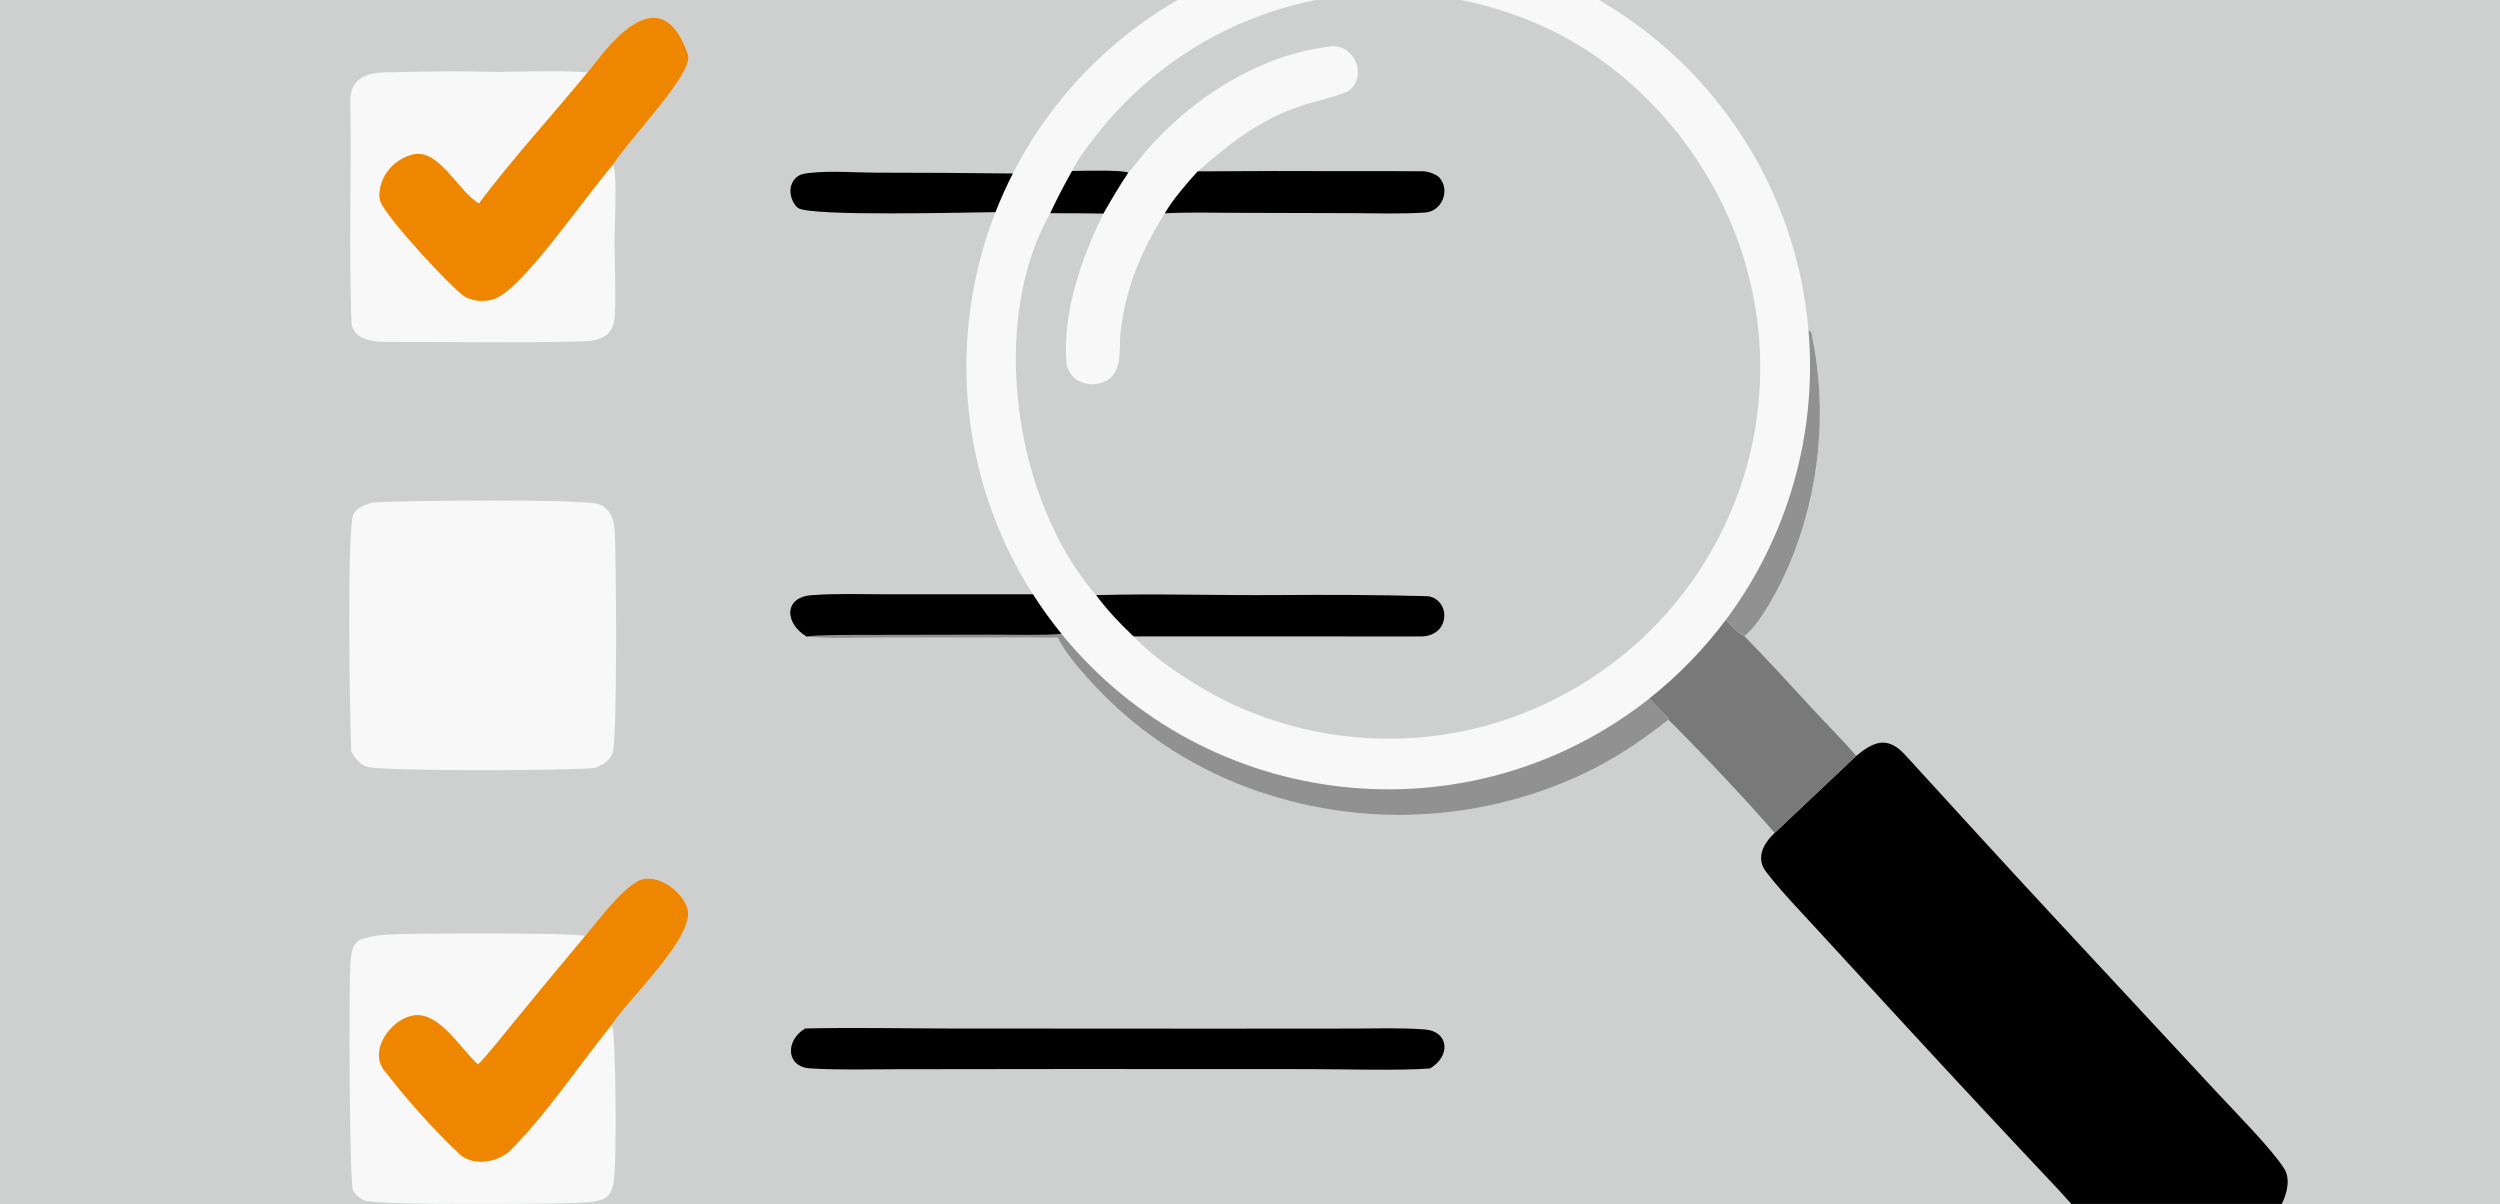
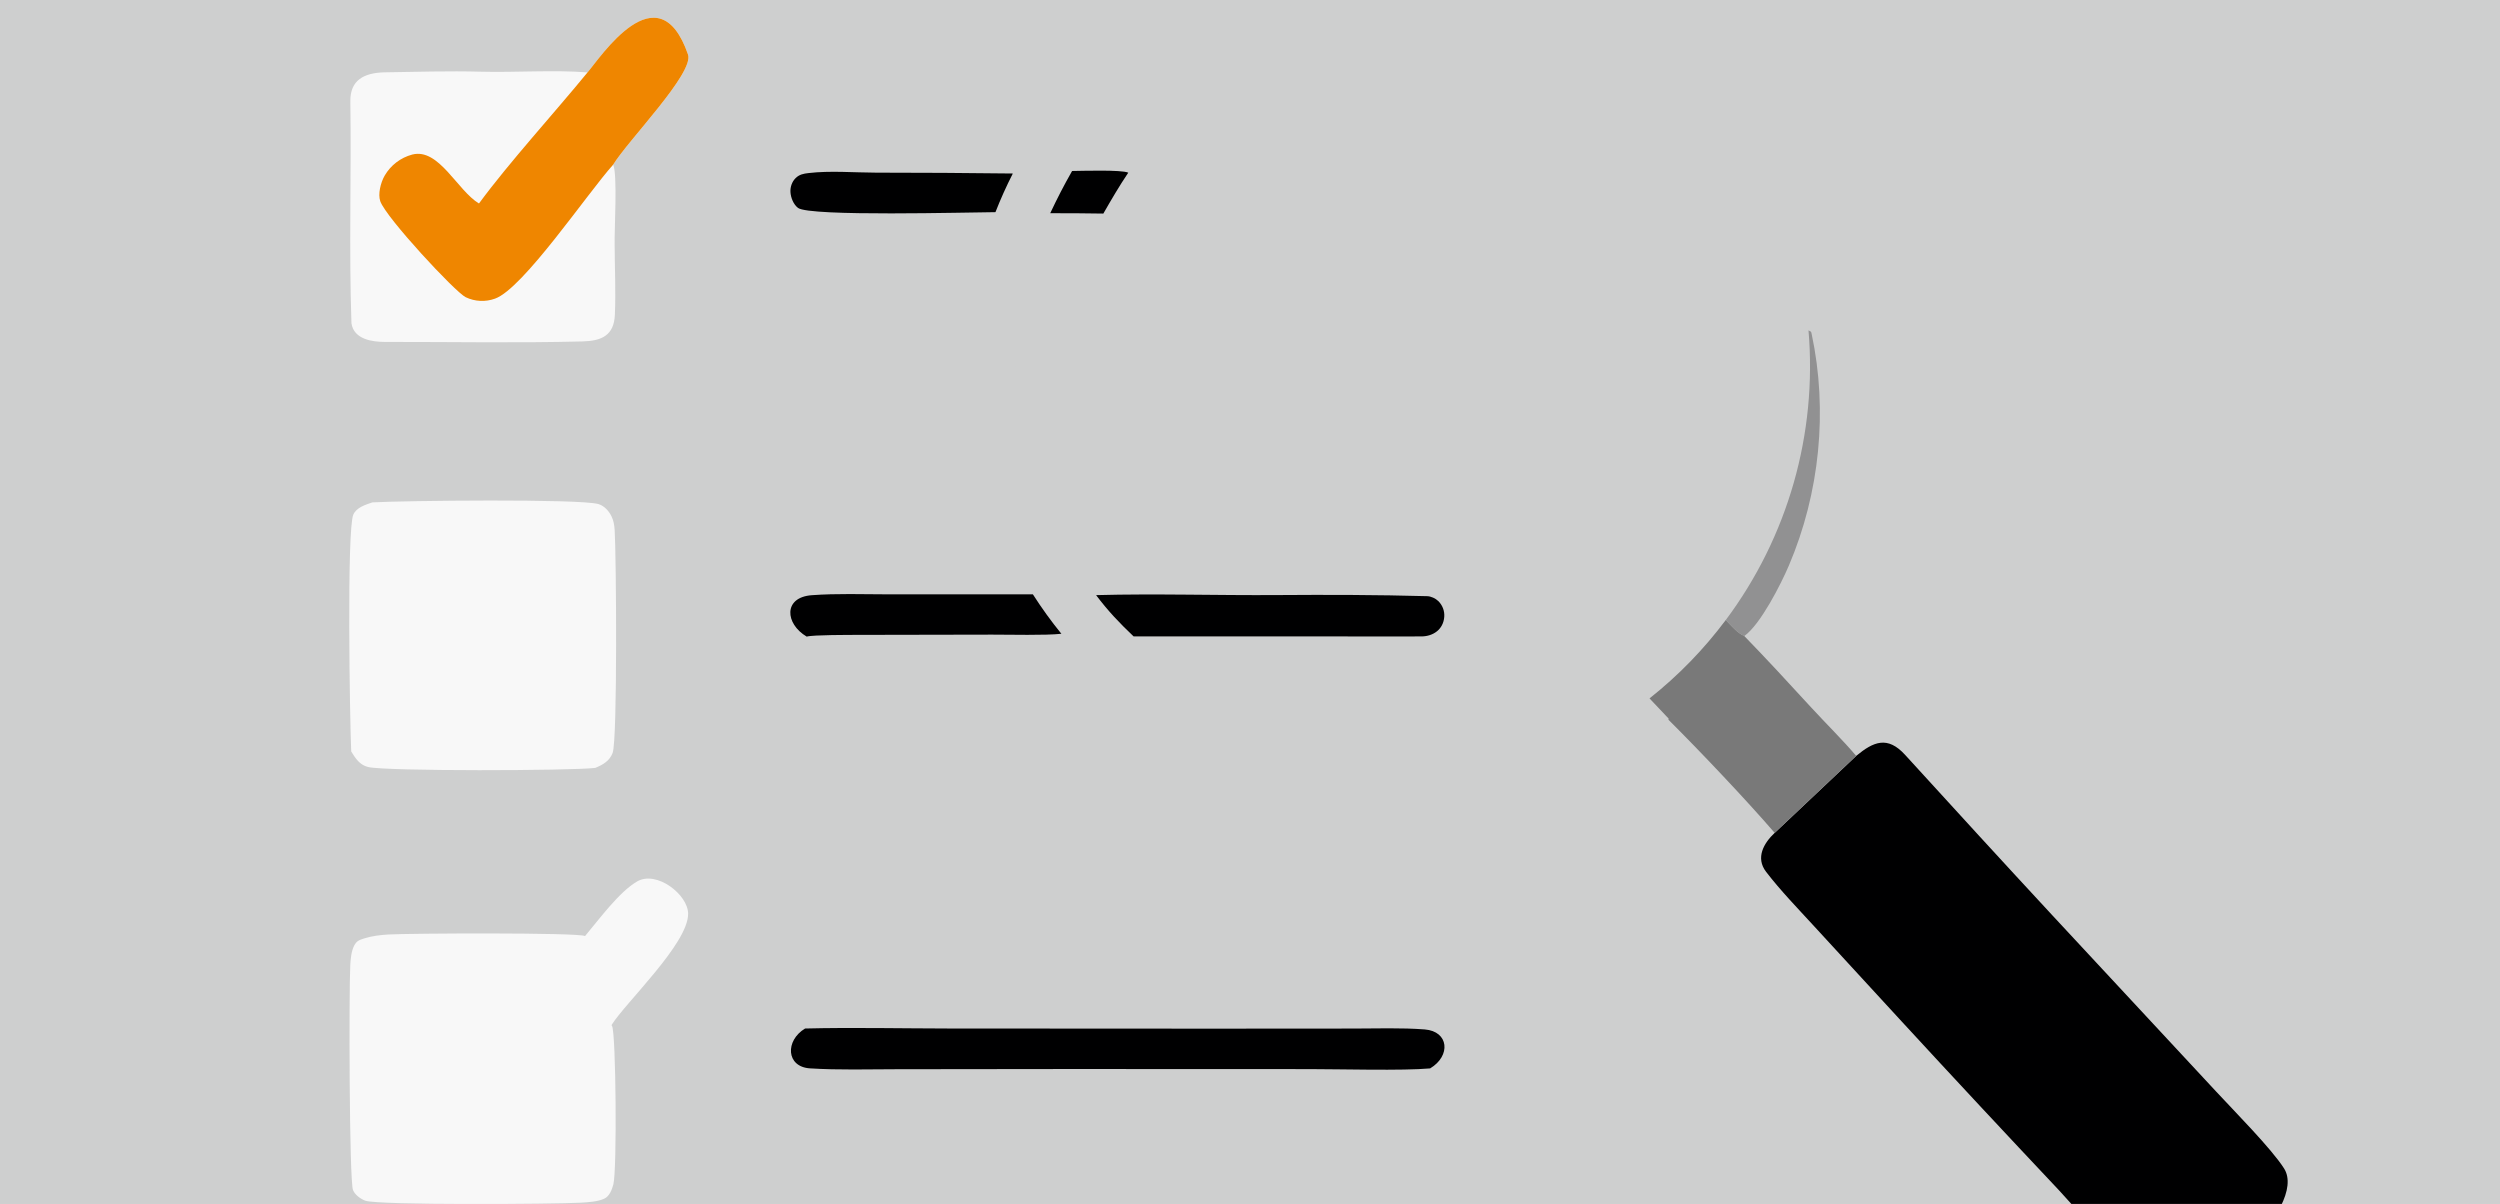
<svg xmlns="http://www.w3.org/2000/svg" width="380" height="183" viewBox="0 0 380 183" fill="none">
  <rect x="0" y="0" width="380" height="183" fill="#333333" stroke="none" />
  <g clip-path="url(#clip0_5477_37733)">
    <rect width="380" height="183" fill="#DAECFF" />
    <g clip-path="url(#clip1_5477_37733)">
      <path d="M-100 -53H412.001V237H-100V-53Z" fill="#CECFCF" />
-       <path d="M153.951 26.373C166.996 0.857 195.318 -12.912 223.379 -7.38C251.44 -1.847 272.454 21.648 274.891 50.216C275.295 50.454 275.275 50.31 275.368 50.745C277.868 62.447 276.599 74.953 271.913 85.955C270.727 88.74 267.618 94.897 265.135 96.677C264.068 96.225 263.144 95.1 262.32 94.24C258.987 98.699 255.091 102.705 250.728 106.157L253.63 109.222L253.605 109.399C249.476 112.676 245.257 115.48 240.481 117.724C224.564 125.123 206.367 125.876 189.896 119.815C180.43 116.346 171.969 110.577 165.273 103.024C163.764 101.346 161.734 98.965 160.779 96.922L134.63 96.906C132.213 96.91 124.55 97.087 122.619 96.765C119.313 94.812 119.037 90.791 123.386 90.47C127.173 90.191 131.158 90.332 134.968 90.34L156.997 90.336C145.937 73.002 143.823 51.407 151.308 32.248C152.091 30.247 152.972 28.286 153.951 26.373Z" fill="#F8F8F8" />
-       <path d="M156.997 90.336C158.325 92.416 159.771 94.419 161.329 96.333C183.457 123.525 223.249 127.898 250.728 106.157L253.63 109.222L253.605 109.399C249.476 112.676 245.257 115.48 240.481 117.724C224.564 125.123 206.367 125.876 189.896 119.815C180.43 116.346 171.969 110.577 165.273 103.024C163.764 101.346 161.734 98.965 160.779 96.922L134.63 96.906C132.213 96.91 124.55 97.087 122.619 96.765C119.313 94.812 119.037 90.791 123.386 90.47C127.173 90.191 131.158 90.332 134.968 90.34L156.997 90.336Z" fill="#919192" />
      <path d="M156.997 90.336C158.325 92.416 159.771 94.419 161.329 96.333C158.944 96.599 153.479 96.462 150.804 96.463L130.637 96.502C129.269 96.509 123.526 96.488 122.619 96.765C119.313 94.812 119.037 90.791 123.386 90.47C127.173 90.191 131.158 90.332 134.968 90.34L156.997 90.336Z" fill="#000001" />
      <path d="M274.891 50.216C275.295 50.454 275.275 50.31 275.368 50.745C277.868 62.447 276.599 74.953 271.913 85.955C270.727 88.74 267.618 94.897 265.135 96.677C264.068 96.225 263.144 95.1 262.32 94.239C271.758 81.609 276.233 65.94 274.891 50.216Z" fill="#919192" />
      <path d="M162.961 25.99C163.877 24.064 165.615 21.826 166.959 20.154C173.474 11.962 182.137 5.751 191.975 2.217C206.261 -2.888 221.99 -2.051 235.656 4.542C249.871 11.392 260.947 24.993 265.31 40.11C273.73 69.289 257.756 99.386 229.277 109.252C215.156 114.087 199.699 113.11 186.295 106.536C182.019 104.436 175.576 100.303 172.309 96.734C170.137 94.674 168.405 92.85 166.605 90.459C154.181 76.206 150.174 49.047 159.635 32.408C160.747 30.058 161.678 28.25 162.961 25.99Z" fill="#CECFCF" />
-       <path d="M171.499 26.245C171.737 26.097 173.709 23.536 174.022 23.171C181.096 14.925 191.361 8.315 202.291 7.05C205.824 6.641 207.96 11.566 205.007 13.802C204.64 14.081 201.718 14.992 201.147 15.127C193.076 17.035 188.138 20.75 182.049 26.049C180.358 27.93 178.33 30.237 177.049 32.431C173.494 38.122 171.174 43.558 170.346 50.278C169.985 53.219 170.943 57.325 167.086 58.273C165.893 58.57 164.632 58.354 163.606 57.679C162.818 57.157 162.155 56.025 162.089 55.12C161.512 47.263 164.431 39.172 167.71 32.464C168.97 30.271 170.084 28.355 171.499 26.245Z" fill="#F8F8F8" />
      <path d="M166.605 90.459C175.755 90.211 185.037 90.515 194.202 90.449C201.759 90.394 209.382 90.409 216.932 90.619C217.516 90.635 218.199 90.953 218.61 91.355C219.256 91.978 219.592 92.856 219.528 93.752C219.389 95.668 217.858 96.727 216.047 96.737C211.226 96.763 206.403 96.735 201.582 96.732L172.309 96.734C170.138 94.674 168.406 92.85 166.605 90.459Z" fill="#000001" />
-       <path d="M182.047 26.049C189.727 25.99 197.406 25.979 205.086 26.016C208.831 26.019 212.585 25.989 216.325 26.036C217.026 26.045 218.326 26.467 218.786 26.992C220.489 28.939 219.178 32.14 216.595 32.307C213.007 32.539 209.348 32.417 205.749 32.399L187.716 32.348C184.411 32.342 180.262 32.232 177.047 32.431C178.328 30.237 180.356 27.93 182.047 26.049Z" fill="#000001" />
      <path d="M162.959 25.99C164.462 25.974 170.475 25.78 171.497 26.245C170.082 28.355 168.967 30.271 167.708 32.464C165.016 32.42 162.325 32.402 159.633 32.408C160.745 30.058 161.676 28.25 162.959 25.99Z" fill="#000001" />
      <path d="M282.146 114.894C284.778 112.718 286.905 111.812 289.574 114.738C296.998 122.881 304.433 131.011 311.925 139.093L336.81 165.868C339.573 168.857 345.269 174.593 347.178 177.604C350.946 183.554 334.261 198.552 329.13 196.829C325.843 195.724 315.727 183.883 312.904 180.855C304.9 172.366 296.945 163.83 289.043 155.248L275.743 140.782C273.284 138.1 270.65 135.388 268.44 132.508C266.813 130.387 268.091 128.147 269.753 126.597L282.146 114.894Z" fill="#000001" />
      <path d="M89.308 11.006C91.172 8.873 100.052 -4.783 104.58 8.292C105.545 11.078 95.446 21.353 93.203 25.029C93.878 26.515 93.377 34.948 93.424 37.019C93.431 40.656 93.622 44.234 93.459 47.87C93.32 50.971 91.462 51.822 88.553 51.897C78.537 52.151 68.53 51.961 58.503 51.972C56.674 51.974 53.785 51.623 53.421 49.135C53.029 37.914 53.416 26.651 53.252 15.416C53.204 12.149 55.366 11.099 58.328 10.996C63.107 10.924 68.286 10.767 73.035 10.897C78.341 11.042 84.089 10.597 89.308 11.006Z" fill="#F8F8F8" />
      <path d="M89.305 11.006C91.17 8.873 100.049 -4.783 104.578 8.292C105.543 11.078 95.443 21.353 93.2 25.029C89.298 29.361 79.515 43.888 75.237 45.395C73.783 45.923 72.177 45.844 70.782 45.174C69.187 44.394 58.663 33.074 57.801 30.586C57.432 29.52 57.837 27.805 58.459 26.711C59.379 25.119 60.894 23.961 62.668 23.491C66.707 22.457 69.504 28.947 72.805 30.93C77.319 24.777 84.329 17.091 89.305 11.006Z" fill="#EF8600" />
      <path d="M88.927 142.28C91.178 139.603 94.121 135.565 96.841 133.982C99.798 132.261 104.595 135.989 104.597 138.9C104.6 143.453 95.064 152.396 92.943 155.82C92.971 155.86 93.004 155.899 93.028 155.942C93.632 157.003 93.797 177.846 93.233 180.013C93.03 180.791 92.66 181.799 91.895 182.175C90.886 182.671 89.311 182.747 88.202 182.811C84.383 183.03 57.465 183.218 55.526 182.504C54.8 182.237 53.952 181.62 53.659 180.891C53.081 179.457 53.032 150.495 53.245 146.643C53.294 145.749 53.405 144.583 53.815 143.771C54.198 143.015 54.598 142.885 55.365 142.638C56.517 142.269 57.831 142.113 59.035 142.043C62.179 141.86 87.832 141.728 88.927 142.28Z" fill="#F8F8F8" />
-       <path d="M88.928 142.28C91.179 139.603 94.122 135.565 96.842 133.982C99.799 132.261 104.597 135.989 104.598 138.9C104.601 143.453 95.065 152.396 92.944 155.82C87.813 162.166 83.178 169.272 77.41 175.029C75.447 176.723 71.844 177.321 69.776 175.368C65.769 171.582 61.55 166.818 58.207 162.449C56.095 159.168 59.889 154.496 63.211 154.303C66.969 154.086 69.997 159.401 72.654 161.789C73.718 160.851 77.092 156.583 78.19 155.247C81.745 150.904 85.324 146.582 88.928 142.28Z" fill="#EF8600" />
      <path d="M56.602 76.362C61.229 76.097 88.135 75.795 90.958 76.618C91.841 76.876 92.557 77.674 92.951 78.485C93.277 79.155 93.382 79.848 93.43 80.585C93.665 84.205 93.881 112.434 93.118 114.444C92.645 115.687 91.624 116.249 90.473 116.722C86.851 117.163 58.606 117.247 55.946 116.585C54.66 116.265 54.038 115.277 53.386 114.225C53.174 109.683 52.695 80.421 53.708 78.212C54.214 77.109 55.553 76.728 56.602 76.362Z" fill="#F8F8F8" />
      <path d="M122.375 156.333C129.424 156.156 137.191 156.324 144.291 156.334L184.454 156.356L205.663 156.341C209.223 156.337 213.025 156.201 216.554 156.474C220.239 156.76 220.57 160.49 217.378 162.398C213.208 162.772 203.627 162.506 199.025 162.504L162.815 162.49L136.353 162.521C131.992 162.528 127.451 162.667 123.117 162.392C119.471 162.16 119.321 158.165 122.375 156.333Z" fill="#000001" />
      <path d="M262.319 94.24C263.143 95.1 264.066 96.225 265.134 96.677C268.593 100.231 271.966 103.905 275.323 107.559C277.547 109.98 280.028 112.409 282.143 114.894L269.75 126.597C265.425 121.577 258.334 114.104 253.604 109.399L253.628 109.222L250.727 106.157C255.089 102.705 258.986 98.699 262.319 94.24Z" fill="#797979" />
      <path d="M151.309 32.248C147.274 32.267 123.055 32.945 121.298 31.603C120.6 31.069 120.195 30.041 120.149 29.184C120.107 28.42 120.382 27.619 120.93 27.077C121.498 26.515 122.127 26.397 122.883 26.308C126.187 25.918 129.805 26.233 133.14 26.244C140.077 26.245 147.014 26.288 153.951 26.373C152.973 28.286 152.091 30.247 151.309 32.248Z" fill="#000001" />
    </g>
  </g>
  <defs>
    <clipPath id="clip0_5477_37733">
      <rect width="380" height="183" fill="white" />
    </clipPath>
    <clipPath id="clip1_5477_37733">
      <rect width="512" height="290" fill="white" transform="translate(-100 -53)" />
    </clipPath>
  </defs>
</svg>